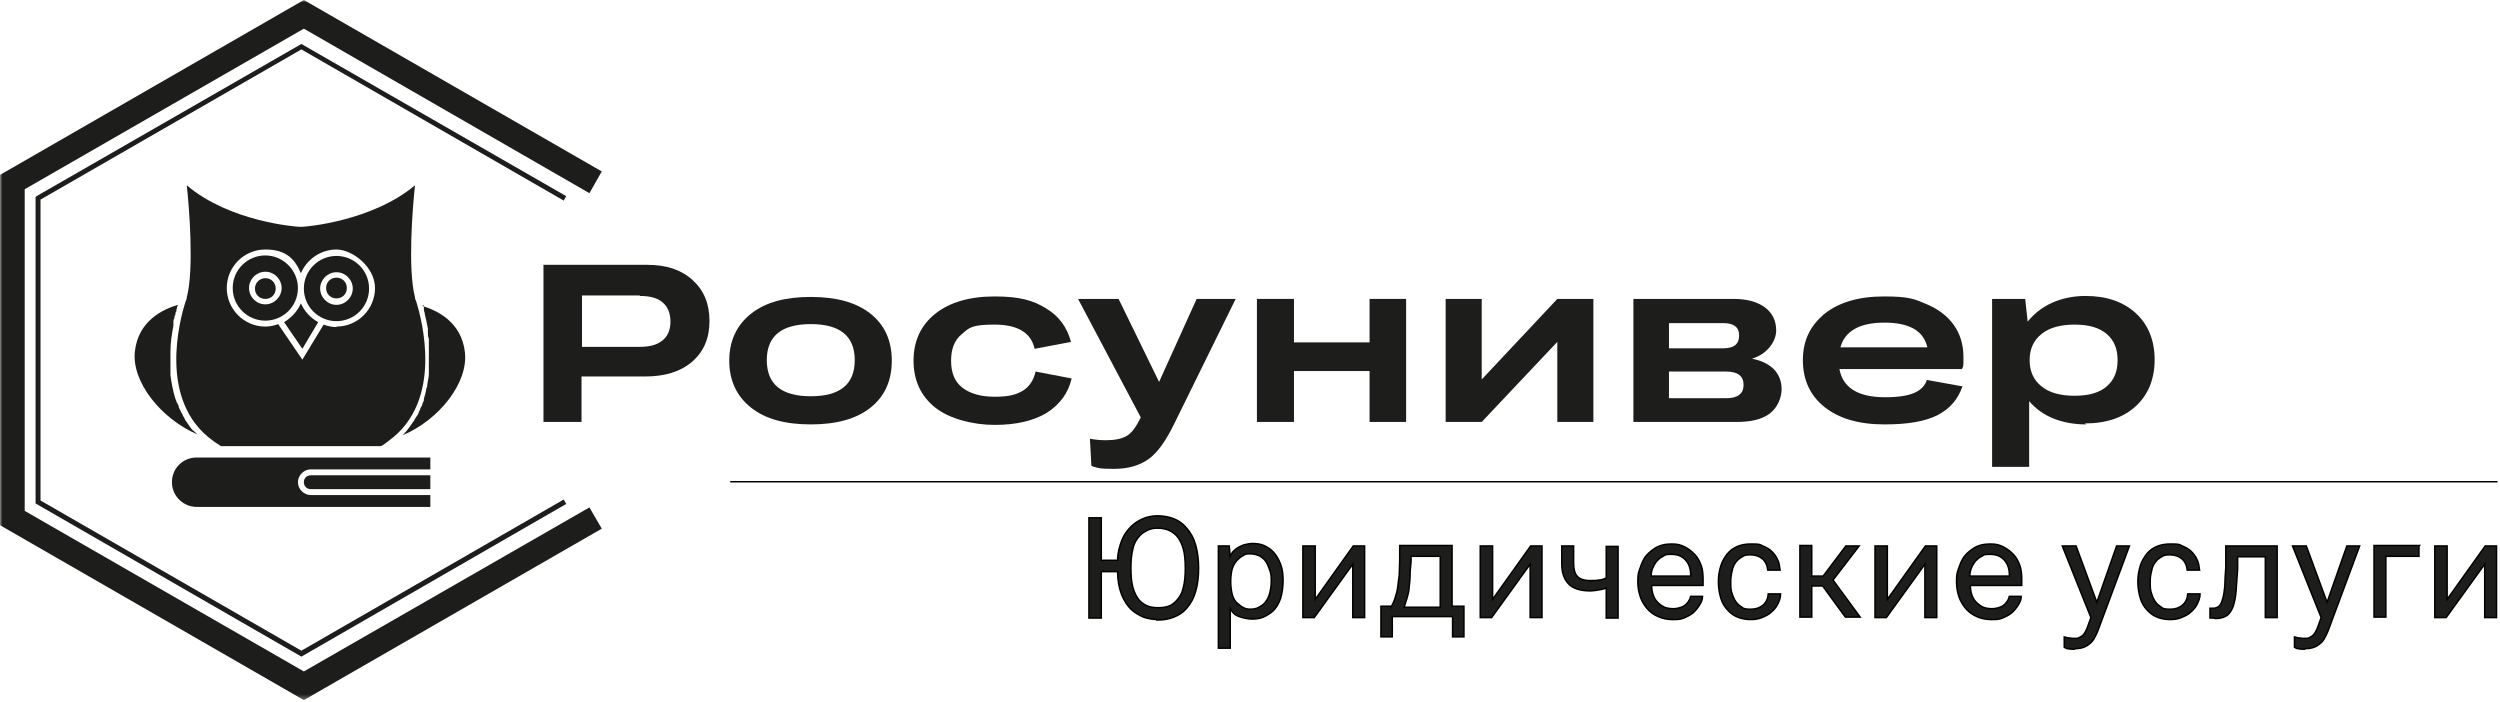
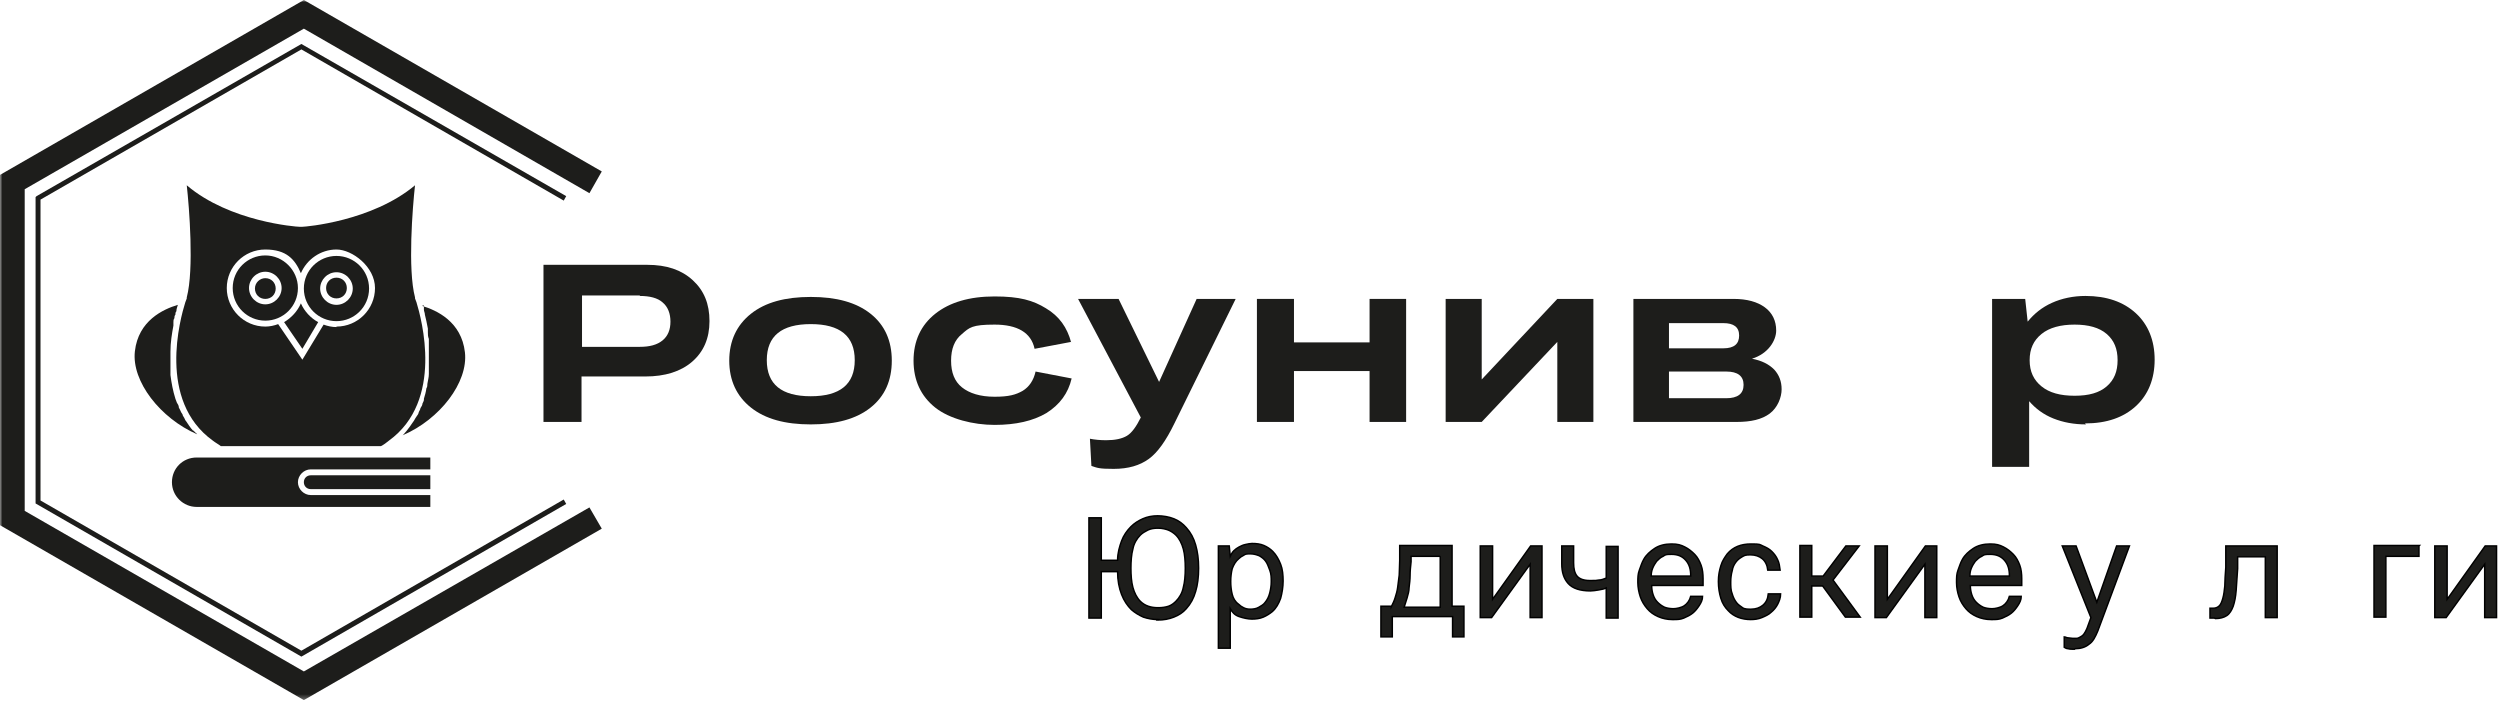
<svg xmlns="http://www.w3.org/2000/svg" width="506" height="142" viewBox="0 0 506 142" fill="none">
  <g clip-path="url(#clip0_919_1901)">
    <path d="M234.4 125.4C233.3 125.4 232.3 125.2 231.4 124.9C230.5 124.5 229.7 124 229 123.4C228.2 122.6 227.5 121.6 227 120.3C226.5 119 226.2 117.5 226.2 115.7H222.9V125.1H220.4V104.8H222.9V113.4H226.2C226.2 111.9 226.6 110.6 227 109.5C227.4 108.4 228.1 107.4 228.9 106.6C229.6 105.9 230.4 105.4 231.3 105C232.2 104.6 233.2 104.4 234.3 104.4C235.4 104.4 236.6 104.6 237.6 105C238.6 105.4 239.4 106 240.1 106.8C241 107.8 241.6 108.9 242 110.3C242.4 111.7 242.6 113.2 242.6 115C242.6 116.8 242.4 118.4 242 119.7C241.6 121.1 241 122.2 240.1 123.2C239.4 124 238.6 124.5 237.6 124.9C236.6 125.3 235.5 125.5 234.3 125.5L234.4 125.4ZM234.4 123C235.2 123 235.9 122.9 236.5 122.7C237.1 122.5 237.6 122.1 238 121.7C238.7 121 239.3 120 239.5 118.9C239.8 117.8 239.9 116.4 239.9 115C239.9 113.6 239.8 112.2 239.5 111.1C239.2 110 238.7 109 238 108.3C237.6 107.9 237 107.5 236.5 107.3C236 107.1 235.2 106.9 234.4 106.9C233.6 106.9 232.9 107 232.3 107.3C231.7 107.6 231.2 107.9 230.8 108.3C230.1 109 229.5 110 229.3 111.1C229 112.2 228.9 113.6 228.9 115C228.9 116.4 229 117.8 229.3 118.9C229.6 120 230.1 121 230.8 121.7C231.7 122.6 232.9 123 234.4 123Z" fill="#1D1D1B" stroke="black" stroke-width="0.3" stroke-miterlimit="10" />
    <path d="M246.7 110.5H248.8L249 112.6C249.2 112.2 249.4 111.8 249.7 111.5C250 111.2 250.4 110.9 250.8 110.7C251.2 110.5 251.6 110.3 252.1 110.2C252.6 110.1 253 110 253.4 110C254.3 110 255.1 110.1 255.8 110.4C256.5 110.7 257.1 111.1 257.6 111.6C258.3 112.3 258.8 113.2 259.2 114.2C259.6 115.2 259.7 116.4 259.7 117.6C259.7 118.8 259.5 120 259.2 121.1C258.8 122.2 258.3 123.1 257.5 123.8C257 124.2 256.4 124.6 255.7 124.9C255 125.2 254.2 125.3 253.4 125.3C252.6 125.3 251.7 125.1 250.8 124.8C249.9 124.5 249.4 123.9 249 123.2V131.2H246.6V110.5H246.7ZM253 123.3C253.7 123.3 254.3 123.2 254.8 122.9C255.3 122.6 255.7 122.4 256 122C256.5 121.4 256.8 120.8 257 120C257.2 119.2 257.3 118.5 257.3 117.7C257.3 116.9 257.3 116.2 257 115.4C256.7 114.6 256.5 114 256.1 113.5C255.8 113.1 255.4 112.8 254.9 112.5C254.4 112.3 253.8 112.1 253.1 112.1C252.4 112.1 252.1 112.1 251.7 112.4C251.3 112.6 251 112.8 250.7 113.1C250.1 113.6 249.7 114.3 249.4 115.1C249.2 115.9 249.1 116.8 249.1 117.7C249.1 118.6 249.2 119.5 249.4 120.3C249.6 121.1 250 121.8 250.7 122.3C251 122.6 251.3 122.8 251.7 123C252.1 123.2 252.5 123.3 253.1 123.3H253Z" fill="#1D1D1B" stroke="black" stroke-width="0.3" stroke-miterlimit="10" />
-     <path d="M266.2 110.5V121.3L273.9 110.5H276.2V125H273.8V114.2L266 125H263.7V110.5H266.1H266.2Z" fill="#1D1D1B" stroke="black" stroke-width="0.3" stroke-miterlimit="10" />
    <path d="M281.6 122.8C281.9 122.2 282.2 121.6 282.4 120.9C282.6 120.3 282.8 119.6 282.9 118.8C283 118.1 283.1 117.3 283.2 116.4C283.2 115.5 283.3 114.5 283.3 113.4V110.4H293.9V122.7H296.3V128.9H294V124.8H281.8V128.9H279.5V122.7H281.6V122.8ZM291.4 112.6H285.6V113.7C285.5 114.7 285.4 115.6 285.4 116.5C285.4 117.3 285.3 118.1 285.2 118.9C285.2 119.6 285 120.3 284.8 121C284.6 121.6 284.4 122.3 284.2 122.9H291.5V112.7L291.4 112.6Z" fill="#1D1D1B" stroke="black" stroke-width="0.3" stroke-miterlimit="10" />
    <path d="M302.1 110.5V121.3L309.8 110.5H312.1V125H309.7V114.2L301.9 125H299.6V110.5H302H302.1Z" fill="#1D1D1B" stroke="black" stroke-width="0.3" stroke-miterlimit="10" />
    <path d="M325.1 119C324.7 119.2 324.2 119.3 323.6 119.4C323 119.5 322.4 119.6 321.9 119.6C319.8 119.6 318.3 119.1 317.4 118.1C316.5 117.1 316.1 115.8 316.1 114.1V110.5H318.5V113.9C318.5 115.1 318.7 116 319.2 116.6C319.7 117.2 320.6 117.5 321.8 117.5C323 117.5 323.1 117.5 323.6 117.4C324.1 117.4 324.6 117.2 325.1 117V110.6H327.5V125.1H325.1V119.1V119Z" fill="#1D1D1B" stroke="black" stroke-width="0.3" stroke-miterlimit="10" />
    <path d="M338.5 125.4C337.5 125.4 336.5 125.2 335.6 124.8C334.7 124.4 334 123.9 333.4 123.2C332.8 122.5 332.3 121.7 332 120.8C331.7 119.9 331.5 118.9 331.5 117.9C331.5 116.9 331.5 116.2 331.8 115.4C332.1 114.6 332.3 113.9 332.7 113.2C333.2 112.3 334 111.6 334.9 111C335.8 110.4 337 110.1 338.3 110.1C339.6 110.1 340.2 110.3 341 110.7C341.8 111.1 342.4 111.6 343 112.2C343.6 112.8 344 113.6 344.3 114.4C344.6 115.2 344.7 116.2 344.7 117.1V117.8C344.7 118.1 344.7 118.3 344.7 118.5H334.3C334.3 119.2 334.4 119.8 334.6 120.4C334.8 121 335.1 121.5 335.5 121.9C335.9 122.3 336.3 122.6 336.9 122.9C337.4 123.1 338.1 123.2 338.7 123.2C339.3 123.2 340.3 123 340.9 122.6C341.5 122.2 342 121.5 342.2 120.7H344.6C344.6 121.4 344.3 122 343.9 122.6C343.5 123.2 343.1 123.7 342.6 124.1C342.1 124.5 341.5 124.8 340.8 125.1C340.1 125.4 339.4 125.4 338.7 125.4H338.5ZM342.2 116.5C342.2 115.2 341.9 114.2 341.2 113.4C340.5 112.6 339.6 112.2 338.3 112.2C337 112.2 337.1 112.3 336.6 112.6C336.1 112.8 335.7 113.2 335.3 113.6C335 114 334.7 114.5 334.5 115C334.3 115.5 334.2 116 334.2 116.6H342.2V116.5Z" fill="#1D1D1B" stroke="black" stroke-width="0.3" stroke-miterlimit="10" />
    <path d="M354.4 125.4C352.5 125.4 350.9 124.8 349.8 123.6C349.1 122.9 348.6 122.1 348.3 121.1C348 120.1 347.8 119 347.8 117.7C347.8 116.4 348 115.5 348.3 114.5C348.6 113.5 349.1 112.8 349.6 112.1C350.8 110.7 352.4 110.1 354.4 110.1C356.4 110.1 356.1 110.2 356.8 110.5C357.5 110.8 358.1 111.1 358.6 111.6C359.1 112.1 359.5 112.6 359.8 113.3C360.1 113.9 360.2 114.6 360.3 115.4H357.8C357.7 114.4 357.3 113.6 356.7 113.1C356.1 112.6 355.3 112.3 354.3 112.3C353.3 112.3 353.1 112.4 352.6 112.7C352.1 113 351.7 113.3 351.4 113.7C351 114.2 350.7 114.8 350.6 115.5C350.4 116.2 350.3 117 350.3 117.8C350.3 118.6 350.3 119.5 350.6 120.2C350.8 120.9 351.1 121.5 351.5 122C351.8 122.4 352.3 122.7 352.7 123C353.1 123.3 353.8 123.3 354.4 123.3C355.4 123.3 356.2 123 356.8 122.5C357.5 121.9 357.8 121.2 357.9 120.2H360.4C360.4 121 360.1 121.7 359.8 122.3C359.5 122.9 359 123.5 358.5 123.9C358 124.4 357.3 124.7 356.6 125C355.9 125.3 355.1 125.4 354.3 125.4H354.4Z" fill="#1D1D1B" stroke="black" stroke-width="0.3" stroke-miterlimit="10" />
    <path d="M366.7 110.5V116.6H369L373.6 110.5H376.3L371 117.4L376.5 124.9H373.5L368.9 118.6H366.7V124.9H364.3V110.4H366.7V110.5Z" fill="#1D1D1B" stroke="black" stroke-width="0.3" stroke-miterlimit="10" />
    <path d="M382 110.5V121.3L389.7 110.5H392V125H389.6V114.2L381.8 125H379.5V110.5H381.9H382Z" fill="#1D1D1B" stroke="black" stroke-width="0.3" stroke-miterlimit="10" />
    <path d="M403 125.4C402 125.4 401 125.2 400.1 124.8C399.2 124.4 398.5 123.9 397.9 123.2C397.3 122.5 396.8 121.7 396.5 120.8C396.2 119.9 396 118.9 396 117.9C396 116.9 396 116.2 396.3 115.4C396.6 114.6 396.8 113.9 397.2 113.2C397.7 112.3 398.5 111.6 399.4 111C400.3 110.4 401.5 110.1 402.8 110.1C404.1 110.1 404.7 110.3 405.5 110.7C406.3 111.1 406.9 111.6 407.5 112.2C408.1 112.8 408.5 113.6 408.8 114.4C409.1 115.2 409.2 116.2 409.2 117.1V117.8C409.2 118.1 409.2 118.3 409.2 118.5H398.8C398.8 119.2 398.9 119.8 399.1 120.4C399.3 121 399.6 121.5 400 121.9C400.4 122.3 400.8 122.6 401.4 122.9C401.9 123.1 402.6 123.2 403.2 123.2C403.8 123.2 404.8 123 405.4 122.6C406 122.2 406.5 121.5 406.7 120.7H409.1C409.1 121.4 408.8 122 408.4 122.6C408 123.2 407.6 123.7 407.1 124.1C406.6 124.5 406 124.8 405.3 125.1C404.6 125.4 403.9 125.4 403.2 125.4H403ZM406.7 116.5C406.7 115.2 406.4 114.2 405.7 113.4C405 112.6 404.1 112.2 402.8 112.2C401.5 112.2 401.6 112.3 401.1 112.6C400.6 112.8 400.2 113.2 399.8 113.6C399.5 114 399.2 114.5 399 115C398.8 115.5 398.7 116 398.7 116.6H406.7V116.5Z" fill="#1D1D1B" stroke="black" stroke-width="0.3" stroke-miterlimit="10" />
    <path d="M419.9 131.4C419.4 131.4 418.9 131.4 418.6 131.3C418.2 131.3 418 131.1 417.8 131V128.9C418 128.9 418.3 129.1 418.6 129.1C418.9 129.1 419.2 129.2 419.5 129.2C419.8 129.2 420.1 129.2 420.3 129.2C420.5 129.2 420.8 129.1 421.1 128.9C421.3 128.8 421.6 128.6 421.8 128.3C422 128 422.2 127.7 422.4 127.2L423.2 125L417.4 110.5H420.2L424.4 121.9L428.4 110.5H431L424.6 127.7C424.1 128.9 423.6 129.9 422.8 130.4C422.1 131 421.1 131.3 420 131.3L419.9 131.4Z" fill="#1D1D1B" stroke="black" stroke-width="0.3" stroke-miterlimit="10" />
-     <path d="M439.3 125.4C437.4 125.4 435.8 124.8 434.7 123.6C434 122.9 433.5 122.1 433.2 121.1C432.9 120.1 432.7 119 432.7 117.7C432.7 116.4 432.9 115.5 433.2 114.5C433.5 113.5 434 112.8 434.5 112.1C435.7 110.7 437.3 110.1 439.3 110.1C441.3 110.1 441 110.2 441.7 110.5C442.4 110.8 443 111.1 443.5 111.6C444 112.1 444.4 112.6 444.7 113.3C445 113.9 445.1 114.6 445.2 115.4H442.7C442.6 114.4 442.2 113.6 441.6 113.1C441 112.6 440.2 112.3 439.2 112.3C438.2 112.3 438 112.4 437.5 112.7C437 113 436.6 113.3 436.3 113.7C435.9 114.2 435.6 114.8 435.5 115.5C435.3 116.2 435.2 117 435.2 117.8C435.2 118.6 435.2 119.5 435.5 120.2C435.7 120.9 436 121.5 436.4 122C436.7 122.4 437.2 122.7 437.6 123C438 123.3 438.7 123.3 439.3 123.3C440.3 123.3 441.1 123 441.7 122.5C442.4 121.9 442.7 121.2 442.8 120.2H445.3C445.3 121 445 121.7 444.7 122.3C444.4 122.9 443.9 123.5 443.4 123.9C442.9 124.4 442.2 124.7 441.5 125C440.8 125.3 440 125.4 439.2 125.4H439.3Z" fill="#1D1D1B" stroke="black" stroke-width="0.3" stroke-miterlimit="10" />
    <path d="M448.2 125.1C448 125.1 447.8 125.1 447.7 125.1C447.6 125.1 447.4 125.1 447.3 125.1V123.1C447.5 123.1 447.7 123.1 448 123.1C448.5 123.1 448.9 122.9 449.2 122.6C449.5 122.3 449.7 121.8 449.9 121.1C450.1 120.4 450.2 119.6 450.3 118.6C450.3 117.6 450.4 116.3 450.5 114.8V110.5H460.9V125H458.5V112.7H452.9V115.1C452.8 116.8 452.7 118.2 452.6 119.5C452.5 120.8 452.3 121.8 452 122.7C451.7 123.5 451.3 124.2 450.7 124.6C450.1 125 449.3 125.2 448.4 125.2L448.2 125.1Z" fill="#1D1D1B" stroke="black" stroke-width="0.3" stroke-miterlimit="10" />
-     <path d="M466.5 131.4C466 131.4 465.5 131.4 465.2 131.3C464.8 131.3 464.6 131.1 464.4 131V128.9C464.6 128.9 464.9 129.1 465.2 129.1C465.5 129.1 465.8 129.2 466.1 129.2C466.4 129.2 466.7 129.2 466.9 129.2C467.1 129.2 467.4 129.1 467.7 128.9C467.9 128.8 468.2 128.6 468.4 128.3C468.6 128 468.8 127.7 469 127.2L469.8 125L464 110.5H466.8L471 121.9L475 110.5H477.6L471.2 127.7C470.7 128.9 470.2 129.9 469.4 130.4C468.7 131 467.7 131.3 466.6 131.3L466.5 131.4Z" fill="#1D1D1B" stroke="black" stroke-width="0.3" stroke-miterlimit="10" />
    <path d="M489.6 110.5V112.6H482.9V124.9H480.5V110.4H489.7L489.6 110.5Z" fill="#1D1D1B" stroke="black" stroke-width="0.3" stroke-miterlimit="10" />
    <path d="M495.3 110.5V121.3L503 110.5H505.3V125H502.9V114.2L495.1 125H492.8V110.5H495.2H495.3Z" fill="#1D1D1B" stroke="black" stroke-width="0.3" stroke-miterlimit="10" />
    <mask id="mask0_919_1901" style="mask-type:luminance" maskUnits="userSpaceOnUse" x="0" y="0" width="437" height="142">
      <path d="M436.2 0H0V141.7H436.2V0Z" fill="white" />
    </mask>
    <g mask="url(#mask0_919_1901)">
-       <path d="M68.1 60.399C69.3 60.399 70.2 59.499 70.2 58.299C70.2 57.099 69.3 56.199 68.1 56.199C66.9 56.199 66 57.099 66 58.299C66 59.499 66.9 60.399 68.1 60.399Z" fill="#1D1D1B" />
+       <path d="M68.1 60.399C69.3 60.399 70.2 59.499 70.2 58.299C70.2 57.099 69.3 56.199 68.1 56.199C66.9 56.199 66 57.099 66 58.299C66 59.499 66.9 60.399 68.1 60.399" fill="#1D1D1B" />
      <path d="M60.3 58.299C60.3 54.699 57.3 51.699 53.7 51.699C50.1 51.699 47.1 54.599 47.1 58.299C47.1 61.999 50.1 64.899 53.7 64.899C57.3 64.899 60.3 61.999 60.3 58.299ZM53.7 61.599C51.9 61.599 50.4 60.099 50.4 58.299C50.4 56.499 51.9 54.999 53.7 54.999C55.5 54.999 57 56.499 57 58.299C57 60.099 55.5 61.599 53.7 61.599Z" fill="#1D1D1B" />
      <path d="M60.9 61.4C60.2 63 59 64.3 57.5 65.2L61.2 70.6L64.4 65.2C62.9 64.4 61.6 63 60.9 61.4Z" fill="#1D1D1B" />
      <path d="M39.1 87.199C38.8 86.899 38.6 86.599 38.3 86.199C38.1 85.899 37.9 85.599 37.7 85.299C37.5 85.099 37.4 84.799 37.3 84.599C37.2 84.399 37.1 84.299 37 84.099C37 83.799 36.7 83.599 36.6 83.299C36.5 83.099 36.4 82.799 36.2 82.499C36.2 82.099 36 81.799 35.8 81.499C35.7 81.199 35.6 80.999 35.5 80.699C35 79.099 34.7 77.499 34.5 75.899V71.199C34.5 69.299 34.8 67.499 35.1 65.899C35.1 65.699 35.1 65.399 35.1 65.199C35.1 64.899 35.1 64.699 35.3 64.399C35.3 64.199 35.3 63.899 35.5 63.699C35.5 63.499 35.5 63.199 35.7 62.999C35.7 62.499 35.9 62.099 36 61.699C33 62.599 28 64.899 27.3 71.099C26.6 77.199 32.5 84.699 39.9 87.899C39.9 87.899 39.9 87.799 39.7 87.699C39.5 87.499 39.3 87.299 39.1 87.099V87.199Z" fill="#1D1D1B" />
      <path d="M53.7 56.301C52.6 56.301 51.6 57.201 51.6 58.401C51.6 59.601 52.5 60.501 53.7 60.501C54.9 60.501 55.8 59.601 55.8 58.401C55.8 57.201 54.9 56.301 53.7 56.301Z" fill="#1D1D1B" />
      <path d="M68.1 51.801C64.5 51.801 61.5 54.701 61.5 58.401C61.5 62.101 64.5 65.001 68.1 65.001C71.7 65.001 74.7 62.101 74.7 58.401C74.7 54.701 71.7 51.801 68.1 51.801ZM68.1 61.701C66.3 61.701 64.8 60.201 64.8 58.401C64.8 56.601 66.3 55.101 68.1 55.101C69.9 55.101 71.4 56.601 71.4 58.401C71.4 60.201 69.9 61.701 68.1 61.701Z" fill="#1D1D1B" />
      <path d="M84.3 61.2L84 60.4V60.2C82.5 54.5 83.5 42 84 37.5C75.3 44.8 61.8 45.9 61.2 45.9H60.6C60 45.9 46.5 44.9 37.8 37.5C38.3 42 39.3 54.5 37.8 60.2V60.4L37.5 61.2C36.5 64.4 31.8 81.1 43.1 89.2C43.6 89.6 44.2 89.9 44.7 90.3H77.1C77.7 90 78.2 89.6 78.7 89.2C89.9 81.1 85.3 64.5 84.3 61.2ZM68.1 66.2C67.2 66.2 66.3 66 65.5 65.7L61.2 72.8L56.3 65.6C55.5 65.9 54.6 66.1 53.7 66.1C49.4 66.1 45.9 62.6 45.9 58.3C45.9 54 49.4 50.5 53.7 50.5C58 50.5 59.7 52.5 60.9 55.3C62.1 52.5 64.9 50.5 68.1 50.5C71.3 50.5 75.9 54 75.9 58.3C75.9 62.6 72.4 66.1 68.1 66.1V66.2Z" fill="#1D1D1B" />
      <path d="M85.8 61.801C85.8 61.901 85.8 62.101 85.8 62.201C85.8 62.401 85.8 62.501 85.8 62.701C85.8 63.001 86 63.301 86 63.701C86.2 64.501 86.4 65.401 86.6 66.501C86.6 66.701 86.6 66.901 86.6 67.201C86.6 67.701 86.6 68.101 86.8 68.601V70.201C86.8 70.501 86.8 70.801 86.8 71.201V73.801C86.8 74.401 86.8 75.101 86.8 75.701C86.8 76.401 86.6 77.001 86.5 77.701C86.5 78.001 86.5 78.301 86.3 78.601C86.2 79.401 86 80.001 85.8 80.701V80.901C85.8 81.201 85.6 81.401 85.5 81.701C85.5 82.001 85.3 82.301 85.1 82.601C85.1 82.901 84.8 83.201 84.7 83.601C84.7 83.801 84.5 84.001 84.3 84.301C84.3 84.301 84.2 84.501 84.1 84.601C83.9 84.901 83.8 85.201 83.6 85.401C83.2 86.001 82.8 86.601 82.3 87.201C82.1 87.401 81.9 87.701 81.7 87.901C81.7 87.901 81.7 87.901 81.5 88.101C89 84.901 94.8 77.401 94.1 71.301C93.4 65.101 88.4 62.801 85.4 61.901L85.8 61.801Z" fill="#1D1D1B" />
      <path d="M61.5 97.599C61.5 98.399 62.1 98.999 62.9 98.999H87.1V96.199H62.9C62.1 96.199 61.5 96.799 61.5 97.599Z" fill="#1D1D1B" />
      <path d="M62.9 100.2C61.5 100.2 60.3 99 60.3 97.6C60.3 96.2 61.5 95 62.9 95H87.1V92.6H39.8C37 92.6 34.8 94.8 34.8 97.6C34.8 100.4 37.1 102.6 39.8 102.6H87.1V100.2H62.9Z" fill="#1D1D1B" />
      <path d="M61.5 141.7L0 106.3V35.4L61.5 0L121.8 34.7L119.3 39.1L61.5 5.8L5 38.3V103.4L61.5 135.9L119.3 102.7L121.8 107L61.5 141.7Z" fill="#1D1D1B" />
      <path d="M61 132.9L7.2 101.9V39.9L7.4 39.7L61 8.9L114.6 39.7L114.1 40.6L61 10L8.2 40.4V101.3L61 131.7L114.1 101.1L114.6 102L61 132.9Z" fill="#1D1D1B" />
    </g>
    <path d="M110 85.4V53.6H131C134.9 53.6 137.9 54.6 140.2 56.7C142.5 58.8 143.6 61.5 143.6 65C143.6 68.5 142.4 71.2 140.1 73.2C137.8 75.2 134.6 76.2 130.6 76.2H117.7V85.4H110ZM129.5 59.8H117.8V70.2H129.5C131.5 70.2 133 69.8 134.1 68.9C135.2 68 135.7 66.7 135.7 65.1C135.7 63.5 135.2 62.1 134.1 61.2C133.1 60.3 131.5 59.9 129.5 59.9V59.8Z" fill="#1D1D1B" />
    <path d="M164.1 85.9C158.9 85.9 154.9 84.8 152 82.5C149.1 80.2 147.6 77 147.6 73C147.6 69 149.1 65.8 152 63.5C154.9 61.2 158.9 60.1 164.1 60.1C169.3 60.1 173.3 61.2 176.2 63.5C179.1 65.8 180.5 69 180.5 73C180.5 77 179.1 80.2 176.2 82.5C173.3 84.8 169.3 85.9 164.1 85.9ZM164.1 80.2C170 80.2 173 77.8 173 72.9C173 68 170 65.6 164.1 65.6C158.2 65.6 155.2 68 155.2 72.9C155.2 77.8 158.2 80.2 164.1 80.2Z" fill="#1D1D1B" />
    <path d="M216.8 69.2L209.4 70.6C208.7 67.3 205.9 65.7 201.3 65.7C196.7 65.7 196.2 66.3 194.7 67.6C193.2 68.8 192.5 70.6 192.5 73C192.5 75.4 193.2 77.2 194.7 78.4C196.2 79.6 198.4 80.3 201.3 80.3C204.2 80.3 205.6 79.9 207 79.1C208.3 78.3 209.2 77 209.6 75.2L216.9 76.6C216.2 79.6 214.5 81.9 211.8 83.6C209.1 85.2 205.6 86 201.3 86C197 86 192.2 84.8 189.3 82.5C186.4 80.2 184.9 77 184.9 73C184.9 69 186.4 65.8 189.3 63.5C192.2 61.2 196.2 60 201.3 60C206.4 60 209.1 60.8 211.7 62.4C214.4 64 216 66.3 216.8 69.3V69.2Z" fill="#1D1D1B" />
    <path d="M242.3 60.5H250.1L237.7 85.7C236 89.2 234.3 91.6 232.5 92.9C230.7 94.2 228.4 94.9 225.4 94.9C222.4 94.9 222.1 94.7 220.9 94.3L220.6 88.8C221.6 89 222.7 89.1 223.9 89.1C225.7 89.1 227.1 88.8 228.1 88.2C229.1 87.6 230 86.3 230.9 84.5L218.2 60.5H226.4L234.6 77.3L242.2 60.5H242.3Z" fill="#1D1D1B" />
    <path d="M254.4 85.4V60.5H261.9V69.3H277.2V60.5H284.6V85.4H277.2V75.1H261.9V85.4H254.4Z" fill="#1D1D1B" />
    <path d="M292.6 85.4V60.5H299.9V76.8L315.2 60.5H322.5V85.4H315.2V69.2L299.9 85.4H292.6Z" fill="#1D1D1B" />
    <path d="M330.6 85.4V60.5H350.9C353.6 60.5 355.7 61.1 357.2 62.2C358.7 63.3 359.5 64.9 359.5 66.9C359.5 68.9 357.9 71.6 354.6 72.6C356.6 73 358 73.7 359.1 74.8C360.1 75.9 360.6 77.2 360.6 78.8C360.6 80.4 359.8 82.5 358.2 83.7C356.6 84.9 354.4 85.4 351.5 85.4H330.6ZM348.8 65.4H337.8V70.5H348.8C351 70.5 352 69.6 352 67.9C352 66.2 350.9 65.4 348.8 65.4ZM349.4 75.2H337.8V80.6H349.4C351.7 80.6 352.9 79.7 352.9 77.9C352.9 76.1 351.7 75.2 349.4 75.2Z" fill="#1D1D1B" />
-     <path d="M381.4 85.9C376.2 85.9 372.2 84.7 369.3 82.4C366.4 80.1 364.9 76.9 364.9 72.9C364.9 68.9 366.4 65.9 369.3 63.5C372.2 61.2 376.2 60 381.3 60C386.4 60 387.4 60.5 389.8 61.5C392.2 62.5 394.1 63.9 395.4 65.7C396.7 67.5 397.4 69.7 397.4 72.2C397.4 74.7 397.4 73.9 397.1 74.7H372.3C373 78.5 376.1 80.4 381.5 80.4C386.9 80.4 389.2 79.2 390 76.9L397.2 78.2C396.3 80.8 394.7 82.7 392.2 84C389.7 85.3 386.1 85.9 381.5 85.9H381.4ZM381.4 65.3C376.4 65.3 373.4 67 372.5 70.3H390.1C389.3 66.9 386.4 65.3 381.4 65.3Z" fill="#1D1D1B" />
    <path d="M422.2 85.9C419.8 85.9 417.6 85.5 415.6 84.7C413.6 83.9 412 82.7 410.7 81.2V94.5H403.2V60.5H409.9L410.4 65.1C411.7 63.5 413.3 62.2 415.3 61.3C417.3 60.4 419.6 59.9 422.1 59.9C426.4 59.9 429.8 61.1 432.3 63.4C434.8 65.7 436.1 68.9 436.1 72.8C436.1 76.7 434.8 79.9 432.3 82.2C429.8 84.5 426.4 85.7 422 85.7L422.2 85.9ZM419.9 80.1C422.8 80.1 424.9 79.5 426.4 78.2C427.9 76.9 428.6 75.2 428.6 72.9C428.6 70.6 427.9 68.9 426.4 67.6C424.9 66.3 422.7 65.7 419.9 65.7C417.1 65.7 414.8 66.3 413.2 67.6C411.6 68.9 410.8 70.6 410.8 72.9C410.8 75.2 411.6 76.9 413.2 78.2C414.8 79.5 417 80.1 419.9 80.1Z" fill="#1D1D1B" />
-     <path d="M147.8 97.5H505.5" stroke="black" stroke-width="0.3" stroke-miterlimit="10" />
  </g>
  <defs>
    <clipPath id="clip0_919_1901">
      <rect width="505.5" height="141.7" fill="white" />
    </clipPath>
  </defs>
</svg>